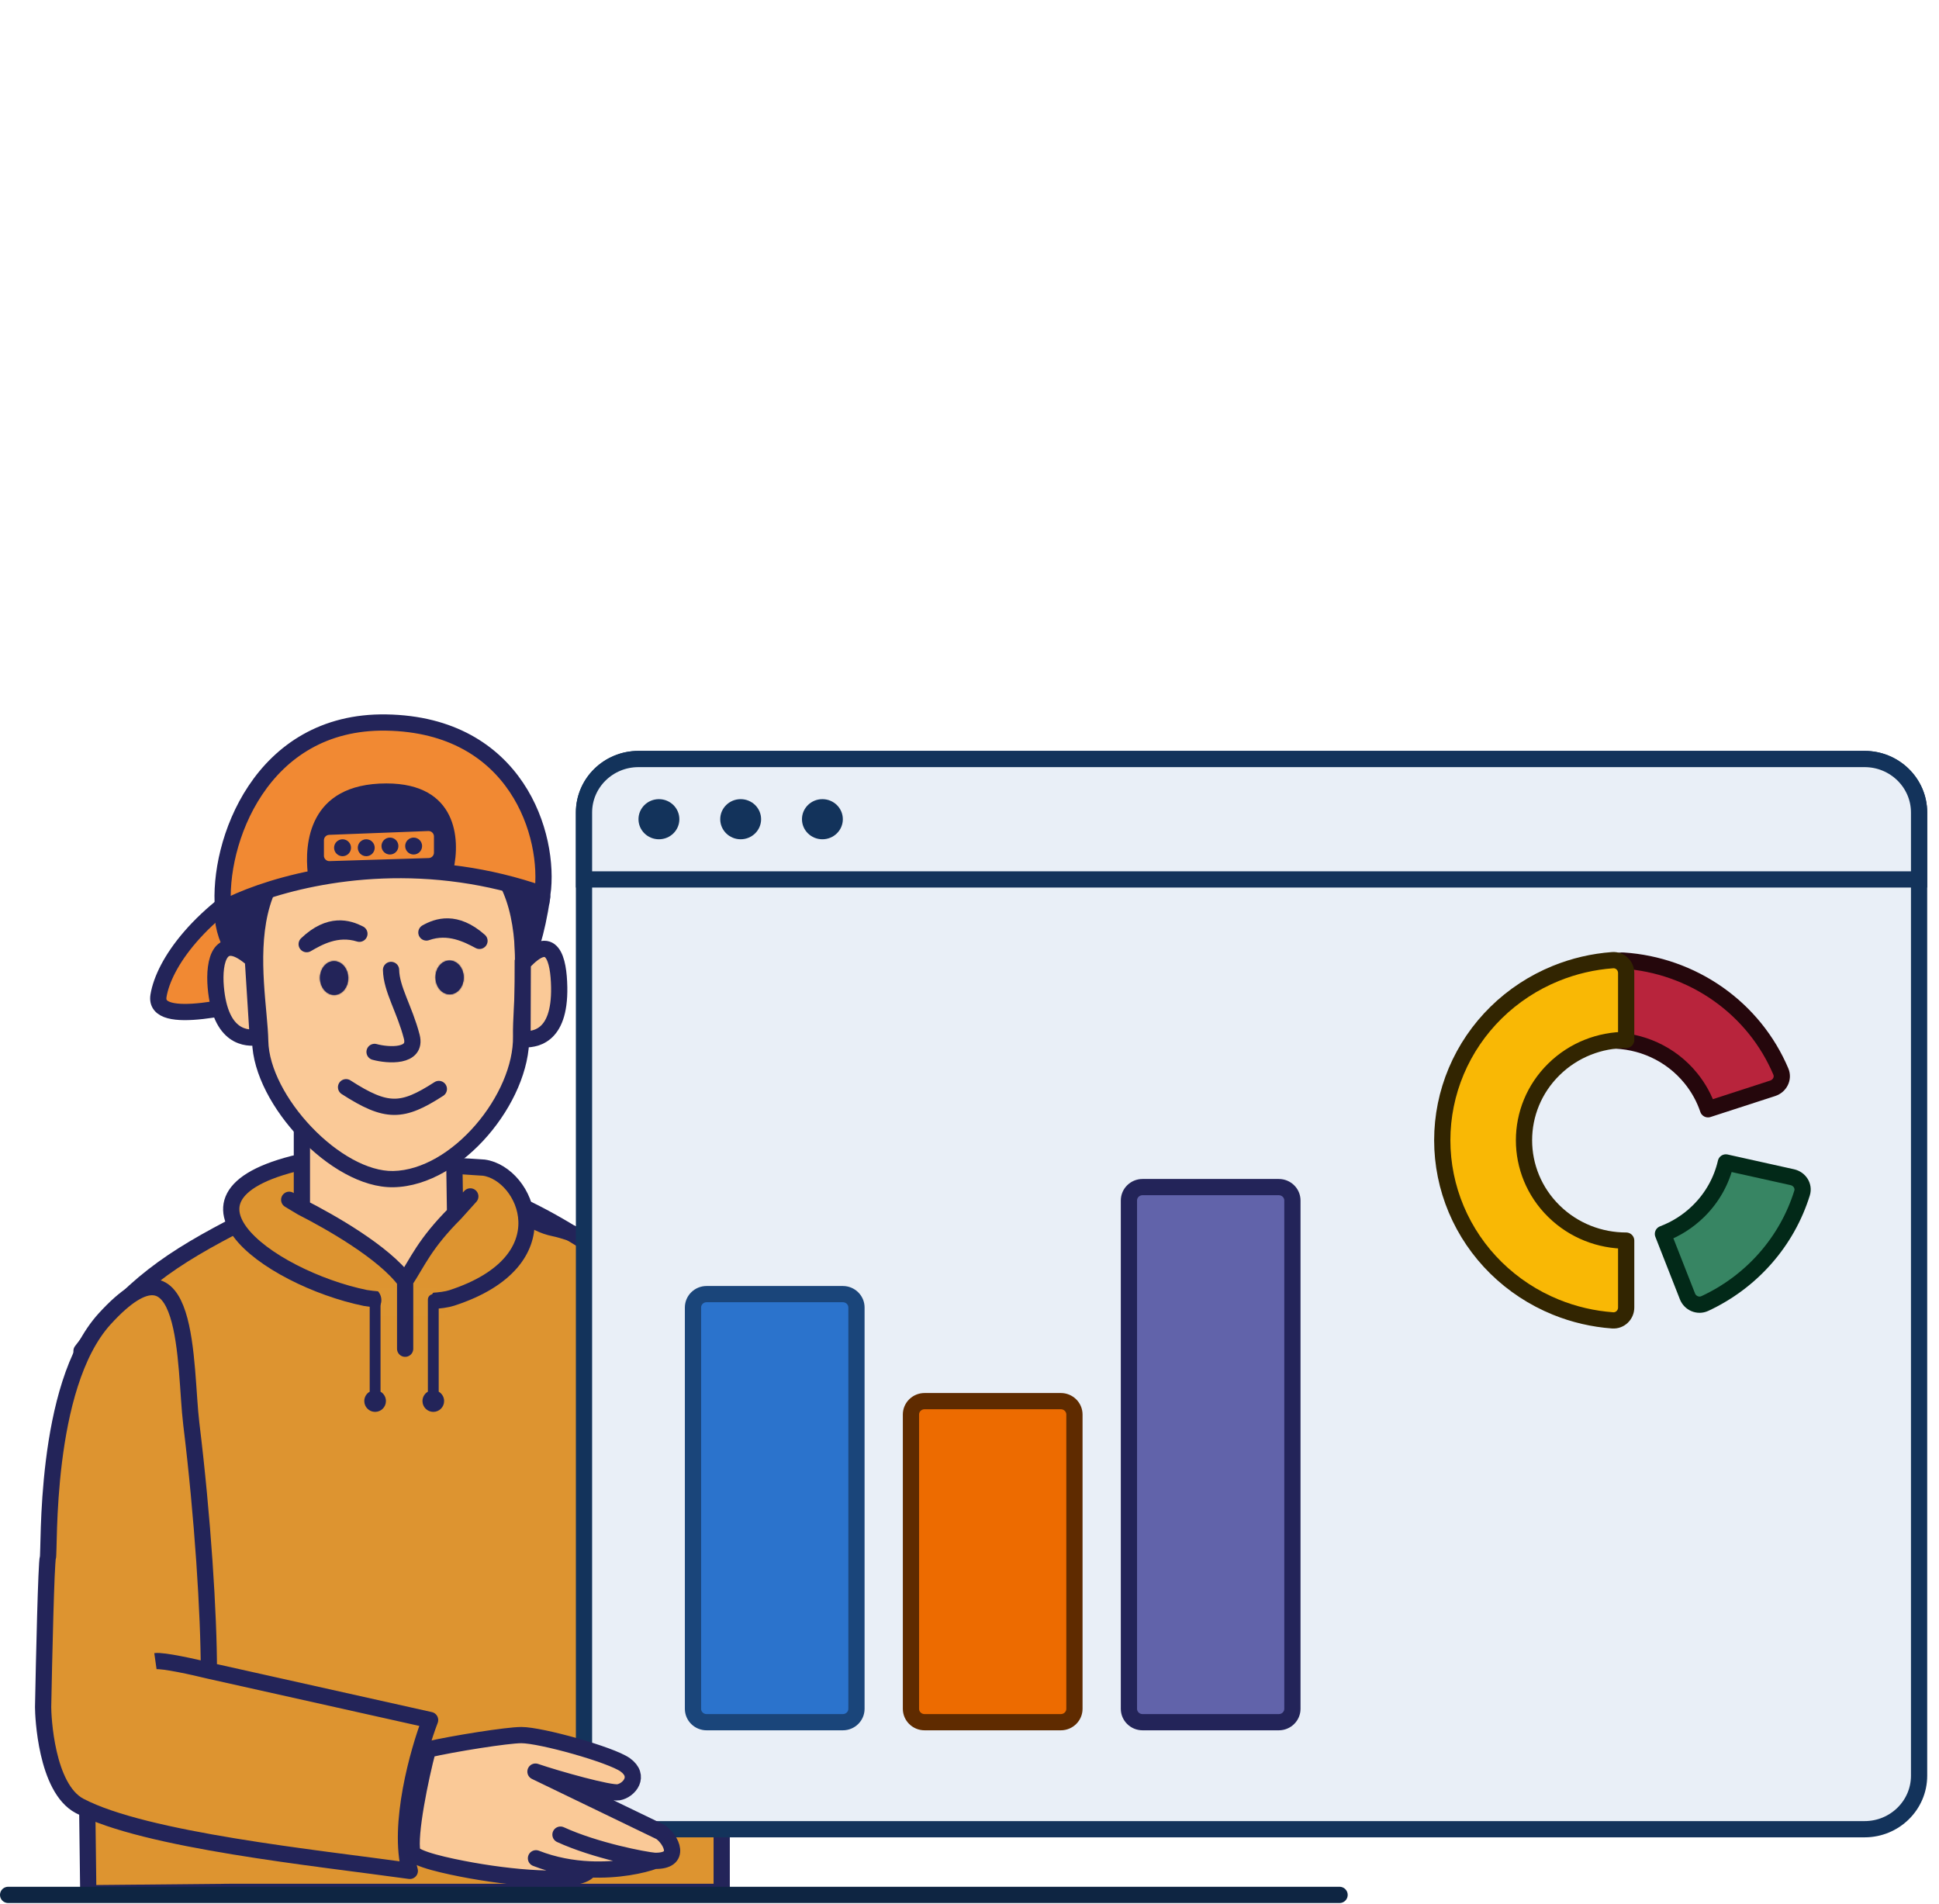
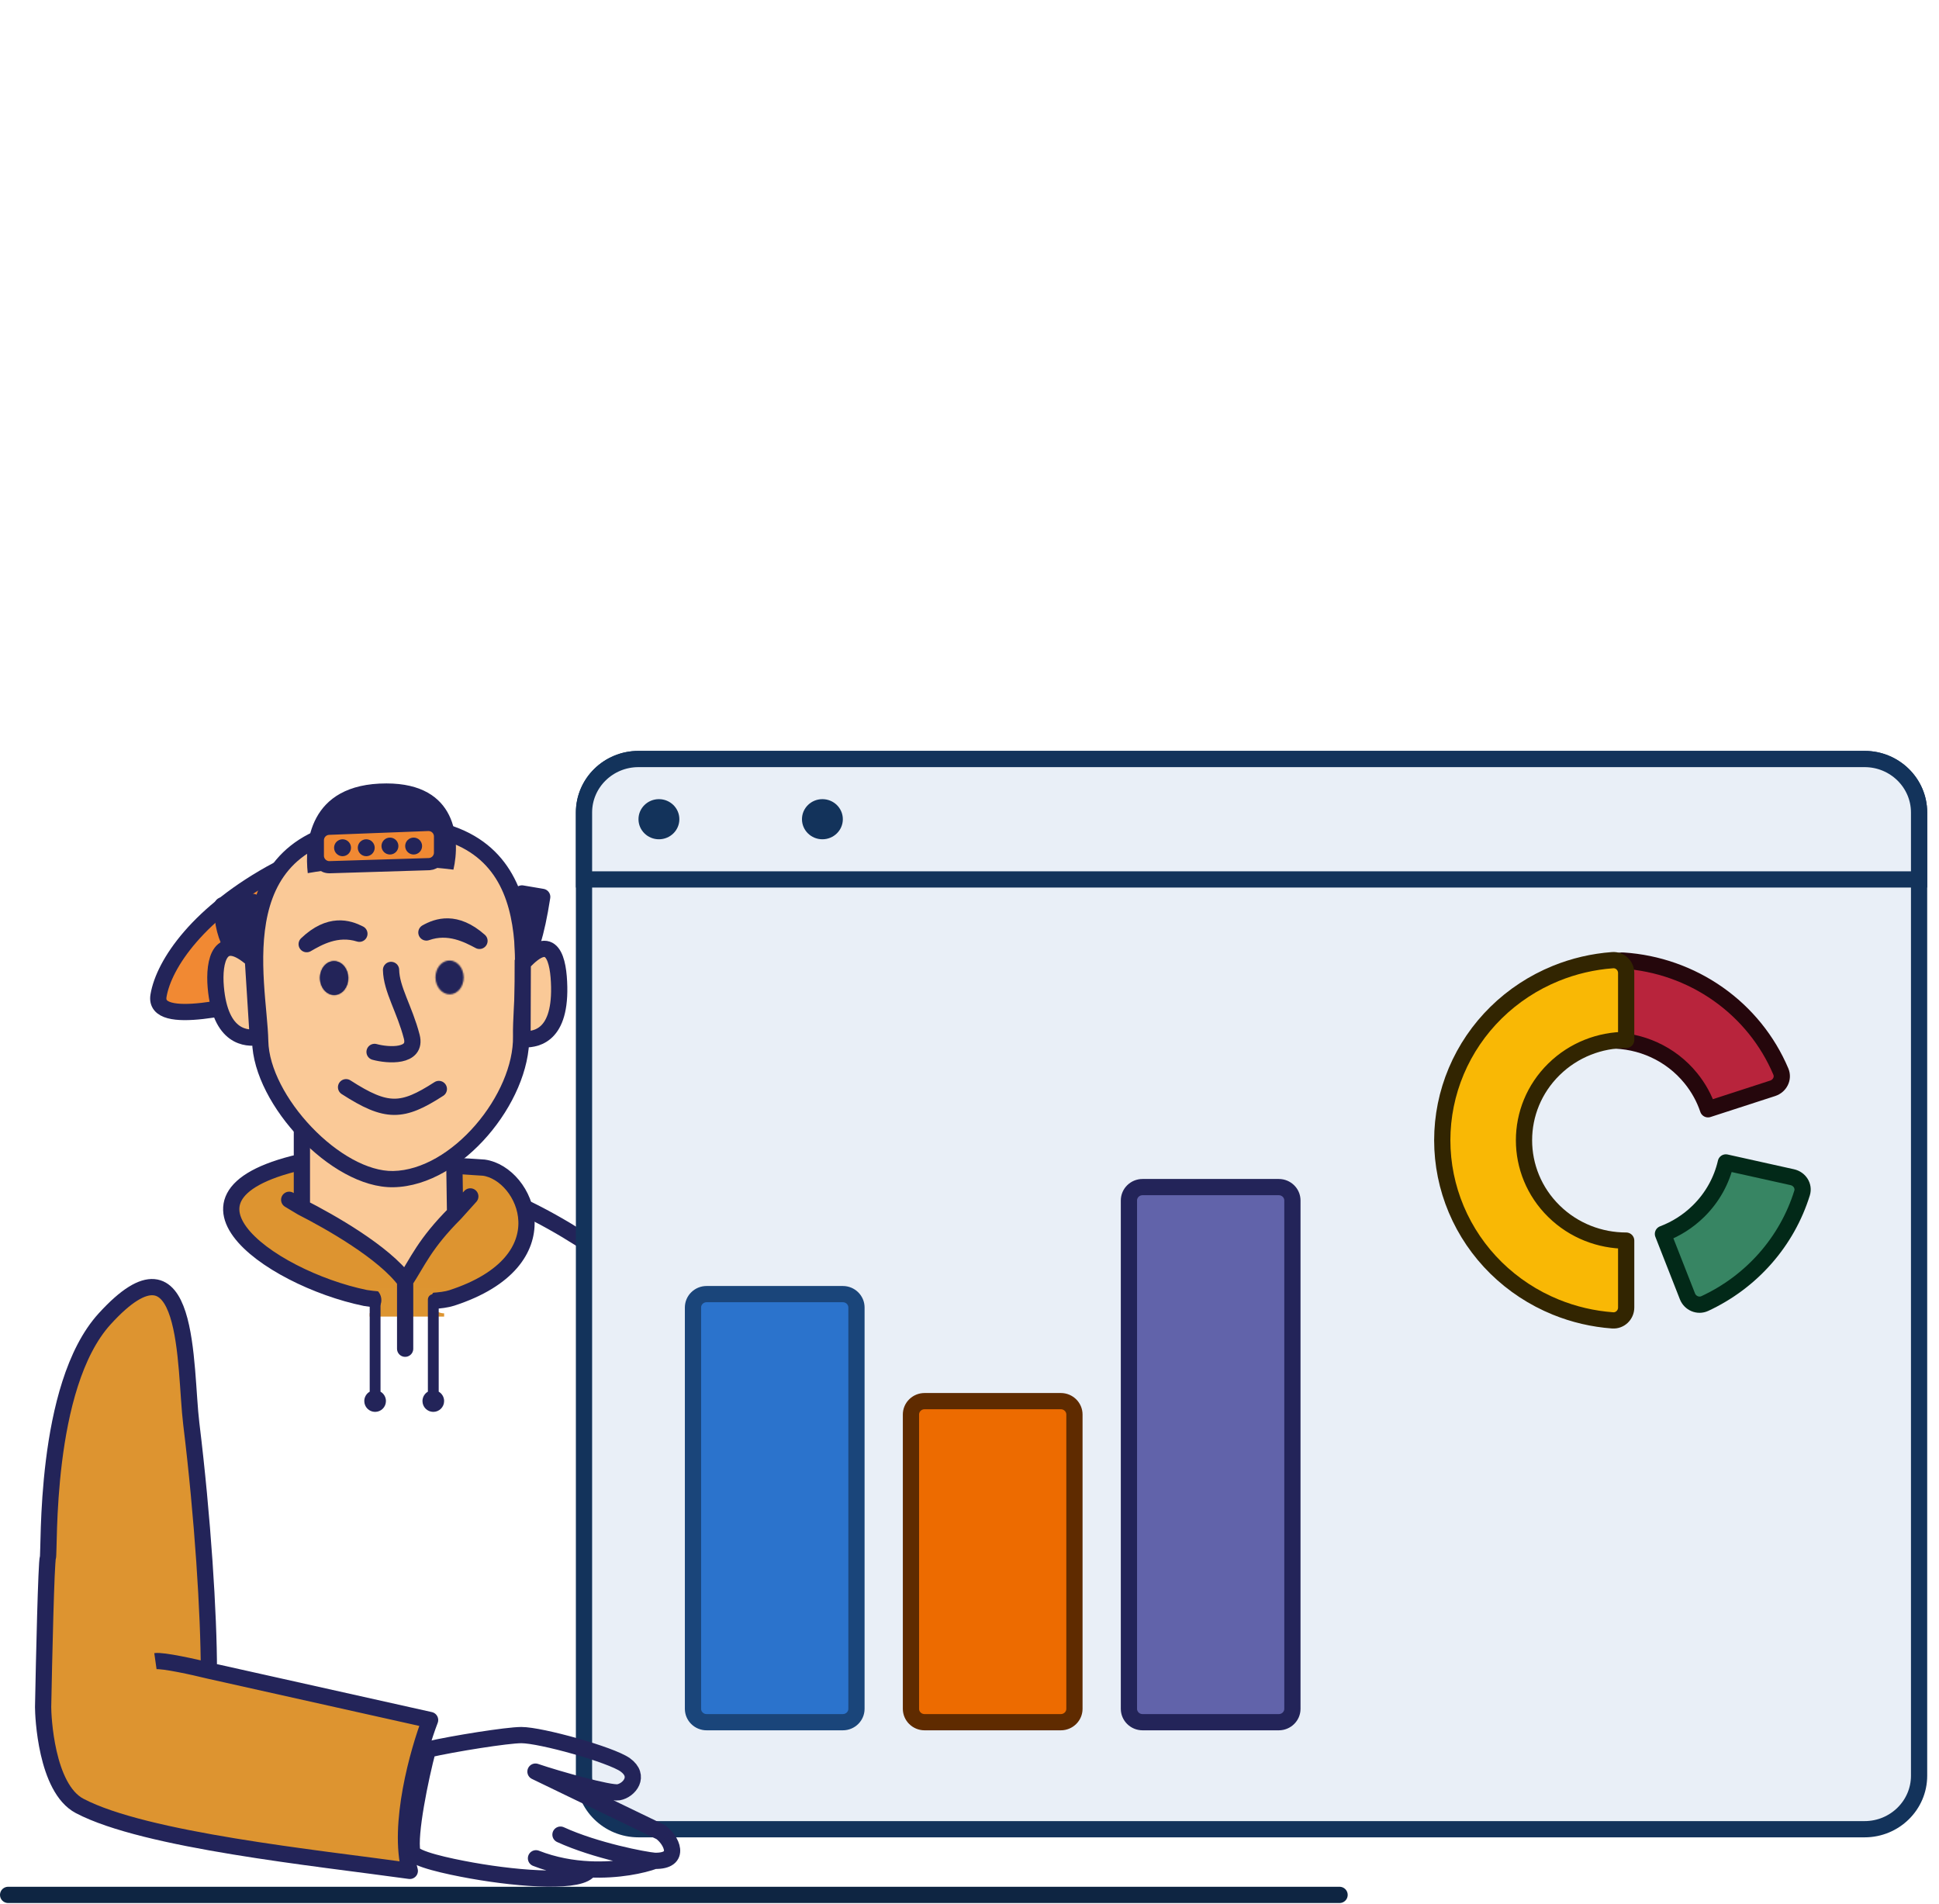
<svg xmlns="http://www.w3.org/2000/svg" width="1433" height="1407" viewBox="0 0 1433 1407" fill="none">
-   <path d="M409.365 907.727C436.565 913.327 503.365 947.727 533.365 964.227V1398.23H490.865H257.365H171.25L65.251 1399.23L60.251 998.488C96.251 950.488 125.25 930.488 180.25 902.488C235.25 874.488 368.473 911.06 375.527 882.227C382.454 893.603 393.442 904.448 409.365 907.727Z" fill="#DD9430" stroke="#232459" stroke-width="12" stroke-linejoin="round" />
  <path d="M58.865 1334.73C107.365 1360.23 233.532 1373.06 302.865 1382.73C293.665 1348.73 309.032 1294.23 317.865 1271.23L154.365 1234.73C154.365 1193.49 149.853 1121.49 141.365 1052.23C136.25 1010.49 141.365 904.489 77.365 974.727C31.865 1024.66 36.865 1146.73 35.365 1151.23C34.165 1154.83 32.532 1226.39 31.865 1261.73C31.865 1267.73 33.905 1321.6 58.865 1334.73Z" fill="#DD9430" />
  <path d="M154.365 1234.73C154.365 1193.49 149.853 1121.49 141.365 1052.23C136.25 1010.49 141.365 904.489 77.365 974.727C31.865 1024.66 36.865 1146.73 35.365 1151.23C34.165 1154.83 32.532 1226.39 31.865 1261.73C31.865 1267.73 33.905 1321.6 58.865 1334.73C107.365 1360.23 233.532 1373.06 302.865 1382.73C293.665 1348.73 309.032 1294.23 317.865 1271.23L154.365 1234.73ZM154.365 1234.73C143.532 1232.06 120.465 1226.93 114.865 1227.73" stroke="#232459" stroke-width="12" stroke-linejoin="round" />
  <path d="M175.25 903.489C250.912 856.786 331.295 845.882 450.683 930.19" stroke="#232459" stroke-width="12" stroke-linecap="round" stroke-linejoin="round" />
  <path d="M117.132 735.959C121.013 712.422 146.807 674.086 205.315 642.814L205.315 735.959C178.08 742.26 113.252 759.497 117.132 735.959Z" fill="#F18933" stroke="#232459" stroke-width="12" stroke-linecap="round" />
  <path d="M239.373 855.465C104.276 877.983 198.728 944.705 270.029 959.299C279.414 960.97 319.43 963.978 333.825 959.299C418.251 931.861 388.857 867.339 357.592 862.98L239.373 855.465Z" fill="#DD9430" stroke="#232459" stroke-width="12" stroke-linecap="round" />
  <path d="M324.571 951.788C320.966 953.231 318.419 956.753 318.419 960.873C318.419 966.276 322.799 970.656 328.202 970.656C328.212 970.656 328.221 970.654 328.231 970.654L328.231 973.054L273.192 973.053L273.191 970.59C278.064 970.031 281.849 965.895 281.849 960.873C281.849 956.753 279.3 953.23 275.695 951.789L324.571 951.788Z" fill="#DD9531" />
  <path d="M223.111 892.368L223.111 829.197L335.692 854.215L336.317 896.746C313.801 919.262 308.589 932.813 299.416 946.782C283.78 925.519 243.96 903 223.111 892.368Z" fill="#FAC997" />
  <path d="M223.111 892.368L223.111 829.197L335.692 854.215L336.317 896.746M223.111 892.368C243.96 903 283.78 925.519 299.416 946.782M223.111 892.368L213.729 886.739M299.416 946.782C308.589 932.813 313.801 919.262 336.317 896.746M299.416 946.782L299.416 996.82M336.317 896.746L347.575 884.237" stroke="#232459" stroke-width="12" stroke-linecap="round" />
  <path d="M385.121 765.815C385.984 811.428 337.935 870.568 290.676 871.462C248.56 872.259 193.134 813.338 192.303 769.462C191.473 725.587 161.397 612.3 285.729 609.948C410.062 607.596 384.258 720.202 385.121 765.815Z" fill="#FAC997" />
  <path d="M290.676 871.462L290.563 865.463L290.676 871.462ZM285.729 609.948L285.616 603.949L285.729 609.948ZM385.121 765.815L379.122 765.928C379.517 786.801 368.594 811.607 351.406 831.484C334.195 851.387 311.838 865.061 290.563 865.463L290.676 871.462L290.79 877.461C316.774 876.97 342.07 860.626 360.483 839.333C378.919 818.012 391.588 790.441 391.12 765.701L385.121 765.815ZM290.676 871.462L290.563 865.463C271.998 865.815 249.131 852.724 230.345 833.069C211.625 813.482 198.677 789.154 198.302 769.349L192.303 769.462L186.305 769.576C186.76 793.645 201.94 820.716 221.67 841.36C241.334 861.935 267.238 877.907 290.79 877.461L290.676 871.462ZM192.303 769.462L198.302 769.349C198.194 763.614 197.611 756.83 196.956 749.568C196.294 742.232 195.547 734.305 195.056 726.005C194.074 709.372 194.16 691.702 197.925 675.491C201.67 659.364 208.984 644.963 222.294 634.393C235.628 623.802 255.656 616.518 285.843 615.947L285.729 609.948L285.616 603.949C253.636 604.554 230.799 612.313 214.83 624.996C198.836 637.699 190.41 654.804 186.236 672.777C182.082 690.665 182.072 709.691 183.077 726.713C183.581 735.24 184.348 743.38 185.004 750.647C185.667 757.987 186.206 764.341 186.305 769.576L192.303 769.462ZM285.729 609.948L285.843 615.947C316.048 615.375 336.345 621.797 350.067 631.752C363.755 641.681 371.595 655.628 375.94 671.48C380.31 687.423 381.064 705.016 380.713 721.761C380.538 730.116 380.092 738.141 379.71 745.619C379.332 753.025 379.01 759.982 379.122 765.928L385.121 765.815L391.12 765.701C391.017 760.244 391.313 753.704 391.694 746.231C392.073 738.829 392.53 730.591 392.71 722.012C393.069 704.888 392.342 685.925 387.513 668.308C382.659 650.601 373.584 633.987 357.114 622.039C340.679 610.116 317.576 603.344 285.616 603.949L285.729 609.948Z" fill="#232459" />
  <path d="M265.61 690.116C257.419 685.925 243.719 681.491 226.645 697.806C234.956 693.014 248.824 684.871 265.61 690.116Z" fill="#232459" stroke="#232459" stroke-width="12" stroke-linecap="round" stroke-linejoin="round" />
  <path d="M315.13 689.178C323.157 684.681 336.68 679.732 354.359 695.389C345.872 690.915 331.706 683.302 315.13 689.178Z" fill="#232459" stroke="#232459" stroke-width="12" stroke-linecap="round" stroke-linejoin="round" />
  <mask id="path-14-inside-1_35635_5286" fill="white">
    <ellipse cx="246.917" cy="722.853" rx="10.424" ry="12.509" transform="rotate(-1.084 246.917 722.853)" />
  </mask>
  <ellipse cx="246.917" cy="722.853" rx="10.424" ry="12.509" transform="rotate(-1.084 246.917 722.853)" fill="#232459" />
  <path d="M257.339 722.655L245.342 722.882C245.357 723.675 245.09 724.053 245.092 724.05C245.103 724.036 245.236 723.876 245.559 723.704C245.903 723.521 246.382 723.372 246.927 723.361L247.154 735.359L247.381 747.357C261.718 747.086 269.553 733.821 269.337 722.428L257.339 722.655ZM247.154 735.359L246.927 723.361C247.472 723.351 247.955 723.482 248.306 723.652C248.636 723.811 248.774 723.966 248.787 723.98C248.789 723.983 248.508 723.616 248.493 722.823L236.495 723.05L224.497 723.277C224.713 734.669 233.043 747.628 247.381 747.357L247.154 735.359ZM236.495 723.05L248.493 722.823C248.478 722.03 248.745 721.652 248.743 721.655C248.731 721.669 248.599 721.829 248.275 722.001C247.931 722.184 247.452 722.333 246.908 722.344L246.681 710.346L246.454 698.348C232.116 698.619 224.282 711.884 224.497 723.277L236.495 723.05ZM246.681 710.346L246.908 722.344C246.363 722.354 245.879 722.223 245.528 722.053C245.198 721.894 245.06 721.739 245.048 721.725C245.046 721.722 245.327 722.089 245.342 722.882L257.339 722.655L269.337 722.428C269.122 711.036 260.791 698.077 246.454 698.348L246.681 710.346Z" fill="#232459" mask="url(#path-14-inside-1_35635_5286)" />
  <mask id="path-16-inside-2_35635_5286" fill="white">
    <ellipse cx="332.273" cy="722.396" rx="10.424" ry="12.509" transform="rotate(-1.084 332.273 722.396)" />
  </mask>
-   <ellipse cx="332.273" cy="722.396" rx="10.424" ry="12.509" transform="rotate(-1.084 332.273 722.396)" fill="#232459" />
  <path d="M342.695 722.198L330.697 722.425C330.712 723.218 330.445 723.596 330.447 723.593C330.459 723.579 330.591 723.419 330.915 723.247C331.259 723.064 331.738 722.915 332.282 722.904L332.509 734.902L332.736 746.9C347.074 746.629 354.908 733.364 354.693 721.971L342.695 722.198ZM332.509 734.902L332.282 722.904C332.827 722.894 333.311 723.025 333.662 723.195C333.992 723.354 334.13 723.509 334.142 723.523C334.144 723.526 333.863 723.159 333.848 722.366L321.85 722.593L309.853 722.82C310.068 734.212 318.399 747.171 332.736 746.9L332.509 734.902ZM321.85 722.593L333.848 722.366C333.833 721.573 334.1 721.195 334.098 721.198C334.087 721.212 333.954 721.372 333.63 721.544C333.286 721.727 332.808 721.876 332.263 721.887L332.036 709.889L331.809 697.891C317.471 698.162 309.637 711.427 309.853 722.82L321.85 722.593ZM332.036 709.889L332.263 721.887C331.718 721.897 331.234 721.766 330.884 721.596C330.554 721.437 330.415 721.282 330.403 721.268C330.401 721.265 330.682 721.632 330.697 722.425L342.695 722.198L354.693 721.971C354.477 710.579 346.147 697.62 331.809 697.891L332.036 709.889Z" fill="#232459" mask="url(#path-16-inside-2_35635_5286)" />
-   <path d="M285.484 534.006C381.976 535.63 406.861 617.693 400.841 660.915C380.375 653.729 360.243 649.034 340.832 646.272C300.145 640.483 262.633 643.187 231.885 649.244C202.136 655.103 178.72 664.101 164.885 671.58C160.612 623.306 192.466 532.441 285.484 534.006Z" fill="#F18933" stroke="#232459" stroke-width="12" stroke-linecap="round" />
  <path d="M285.589 579.016C227.438 579.016 225.135 624.512 227.438 645.313C257.824 640.061 294.895 637.716 335.103 642.736C340.285 620.198 337.767 579.016 285.589 579.016Z" fill="#232459" />
  <path d="M316.827 609.696C321.443 609.758 325.205 613.524 325.205 618.196L325.205 630.175C325.204 634.624 321.78 638.293 317.393 638.646L316.965 638.671L243.658 640.926C238.863 641.073 234.896 637.227 234.896 632.431L234.896 621.016C234.896 616.448 238.505 612.697 243.069 612.521L316.377 609.702L316.827 609.696Z" fill="#F18933" stroke="#232459" stroke-width="9" stroke-linecap="round" />
  <ellipse cx="253.156" cy="626.549" rx="6.254" ry="6.254" fill="#232459" />
  <ellipse cx="270.669" cy="626.549" rx="6.254" ry="6.254" fill="#232459" />
  <ellipse cx="288.181" cy="625.297" rx="6.254" ry="6.254" fill="#232459" />
  <ellipse cx="305.694" cy="625.297" rx="6.254" ry="6.254" fill="#232459" />
  <path d="M386.572 709.107L385.736 660.322L400.715 662.861C396.361 690.977 391.288 705.722 386.572 709.107Z" fill="#232459" stroke="#232459" stroke-width="12" stroke-linecap="round" stroke-linejoin="round" />
  <path d="M185.589 715.363L186.843 666.578L164.374 669.117C163.375 696.026 178.515 711.978 185.589 715.363Z" fill="#232459" stroke="#232459" stroke-width="12" stroke-linecap="round" stroke-linejoin="round" />
  <path d="M159.464 729.59C162.769 767.667 182.563 767.645 190.509 766.619L186.889 709.254C162.634 687.69 157.773 710.108 159.464 729.59Z" fill="#FAC997" stroke="#232459" stroke-width="12" />
  <path d="M289.004 716.846C289.276 731.187 299.03 745.776 304.31 766.218C308.262 781.524 286.852 780.195 276.815 777.451" stroke="#232459" stroke-width="12" stroke-linecap="round" />
  <path d="M413.268 729.457C413.991 767.671 394.167 768.357 386.157 768.173L386.342 711.858C408.192 687.861 412.89 709.471 413.268 729.457Z" fill="#FAC997" stroke="#232459" stroke-width="12" />
  <path d="M255.752 803.537C285.838 822.936 297.268 822.319 324.329 804.839" stroke="#232459" stroke-width="12" stroke-linecap="round" stroke-linejoin="round" />
  <path d="M277.223 956.488C279.432 956.488 281.223 958.279 281.223 960.488V1028.56C283.613 1029.94 285.223 1032.53 285.223 1035.49C285.223 1039.91 281.641 1043.49 277.223 1043.49C272.804 1043.49 269.223 1039.91 269.223 1035.49C269.223 1032.53 270.832 1029.94 273.223 1028.56V960.488C273.223 958.279 275.014 956.488 277.223 956.488Z" fill="#232459" />
  <path d="M320.223 956.488C322.432 956.488 324.223 958.279 324.223 960.488V1028.56C326.613 1029.94 328.223 1032.53 328.223 1035.49C328.223 1039.91 324.641 1043.49 320.223 1043.49C315.804 1043.49 312.223 1039.91 312.223 1035.49C312.223 1032.53 313.832 1029.94 316.223 1028.56V960.488C316.223 958.279 318.014 956.488 320.223 956.488Z" fill="#232459" />
  <path d="M1378 560.971H471.869C449.627 560.971 431.597 578.677 431.597 600.519V1312.39C431.597 1334.23 449.627 1351.94 471.869 1351.94H1378C1400.25 1351.94 1418.28 1334.23 1418.28 1312.39V600.519C1418.28 578.677 1400.25 560.971 1378 560.971Z" fill="#E9EFF7" stroke="#13335B" stroke-width="12" />
  <path d="M6 1400.48H990" stroke="#0E2542" stroke-width="12" stroke-linecap="round" />
-   <path d="M385.293 1282.37C374.893 1282.37 335.056 1288.7 316.259 1293.03C310.683 1313.85 302.066 1356.06 304.738 1368.74C305.812 1373.83 330.695 1379.26 348.522 1382.45C386.144 1389.17 430.429 1391.88 435.598 1381.59C456.762 1382.59 474.885 1378.6 483.834 1375.3C504.384 1375.71 496.015 1359.47 488.218 1354.04L395.731 1309.36C412.218 1314.99 450.774 1325.77 457.123 1324.64C465.059 1323.22 473.611 1312.63 462.059 1304.35C451.651 1296.89 399.865 1282.37 385.293 1282.37Z" fill="#FAC997" />
  <path d="M483.834 1375.3C504.384 1375.71 496.015 1359.47 488.218 1354.04L395.731 1309.36C412.218 1314.99 450.774 1325.77 457.123 1324.64C465.059 1323.22 473.611 1312.63 462.059 1304.35C451.651 1296.89 399.865 1282.37 385.293 1282.37C374.893 1282.37 335.056 1288.7 316.259 1293.03C310.683 1313.85 302.066 1356.06 304.738 1368.74C305.812 1373.83 330.695 1379.26 348.522 1382.45C386.144 1389.17 430.429 1391.88 435.598 1381.59M483.834 1375.3C476.291 1374.7 440.077 1367.8 414.215 1355.94M483.834 1375.3C474.885 1378.6 456.762 1382.59 435.598 1381.59M396.113 1373.42C409.492 1378.67 423.078 1381.01 435.598 1381.59" stroke="#232459" stroke-width="12" stroke-linecap="round" stroke-linejoin="round" />
  <path d="M431.597 600.519C431.597 578.677 449.627 560.971 471.869 560.971H1378C1400.25 560.971 1418.28 578.677 1418.28 600.519V649.954H431.597V600.519Z" fill="#E9EFF7" stroke="#13335B" stroke-width="12" />
  <path d="M486.972 620.294C495.313 620.294 502.074 613.654 502.074 605.463C502.074 597.273 495.313 590.633 486.972 590.633C478.631 590.633 471.87 597.273 471.87 605.463C471.87 613.654 478.631 620.294 486.972 620.294Z" fill="#13335B" />
-   <path d="M547.381 620.294C555.721 620.294 562.483 613.654 562.483 605.463C562.483 597.273 555.721 590.633 547.381 590.633C539.04 590.633 532.278 597.273 532.278 605.463C532.278 613.654 539.04 620.294 547.381 620.294Z" fill="#13335B" />
  <path d="M607.79 620.294C616.13 620.294 622.892 613.654 622.892 605.463C622.892 597.273 616.13 590.633 607.79 590.633C599.449 590.633 592.688 597.273 592.688 605.463C592.688 613.654 599.449 620.294 607.79 620.294Z" fill="#13335B" />
  <path d="M622.892 956.453H522.211C516.65 956.453 512.143 960.88 512.143 966.34V1262.95C512.143 1268.41 516.65 1272.84 522.211 1272.84H622.892C628.453 1272.84 632.961 1268.41 632.961 1262.95V966.34C632.961 960.88 628.453 956.453 622.892 956.453Z" fill="#2B73CC" stroke="#1A457A" stroke-width="12" />
  <path d="M945.073 877.357H844.391C838.831 877.357 834.323 881.784 834.323 887.245V1262.95C834.323 1268.41 838.831 1272.84 844.391 1272.84H945.073C950.634 1272.84 955.141 1268.41 955.141 1262.95V887.245C955.141 881.784 950.634 877.357 945.073 877.357Z" fill="#6163AA" stroke="#232459" stroke-width="12" />
  <path d="M783.982 1035.55H683.301C677.74 1035.55 673.232 1039.98 673.232 1045.44V1262.95C673.232 1268.41 677.74 1272.84 683.301 1272.84H783.982C789.543 1272.84 794.05 1268.41 794.05 1262.95V1045.44C794.05 1039.98 789.543 1035.55 783.982 1035.55Z" fill="#ED6B00" stroke="#5F2B00" stroke-width="12" />
  <path fill-rule="evenodd" clip-rule="evenodd" d="M1331.79 881.78C1333.42 876.558 1329.98 871.248 1324.56 870.043L1275.47 859.129C1272.43 872.343 1265.68 884.9 1255.21 895.186C1247.5 902.757 1238.54 908.348 1228.98 911.96L1247.08 958.07C1249.07 963.165 1254.92 965.736 1259.95 963.401C1277.01 955.471 1292.25 944.118 1304.64 930.036C1317.04 915.954 1326.27 899.511 1331.79 881.78Z" fill="#378563" stroke="#022918" stroke-width="12" stroke-linejoin="round" />
  <path fill-rule="evenodd" clip-rule="evenodd" d="M1190.02 768.972C1212.37 768.828 1234.57 778.389 1249.59 796.881C1255.34 803.953 1259.56 811.738 1262.29 819.854L1310.07 804.349C1315.34 802.636 1318.25 797.026 1316.12 791.982C1306.44 769.071 1290.42 749.195 1269.78 734.663C1249.15 720.131 1224.84 711.603 1199.64 709.948C1194.09 709.584 1189.61 714.08 1189.65 719.541L1190.02 768.972Z" fill="#B8243C" stroke="#25070C" stroke-width="12" stroke-linejoin="round" />
  <path fill-rule="evenodd" clip-rule="evenodd" d="M1191.75 709.641C1197.3 709.236 1201.81 713.701 1201.81 719.162V768.597C1182.49 768.597 1163.16 775.837 1148.42 790.316C1118.93 819.275 1118.93 866.226 1148.42 895.185C1163.16 909.664 1182.49 916.904 1201.81 916.904V966.339C1201.81 971.8 1197.3 976.265 1191.75 975.86C1177.35 974.81 1163.18 971.51 1149.8 966.066C1133.31 959.358 1118.32 949.526 1105.7 937.132C1093.08 924.737 1083.07 910.023 1076.24 893.829C1069.41 877.635 1065.89 860.278 1065.89 842.75C1065.89 825.223 1069.41 807.866 1076.24 791.672C1083.07 775.478 1093.08 760.763 1105.7 748.369C1118.32 735.975 1133.31 726.143 1149.8 719.435C1163.18 713.991 1177.35 710.691 1191.75 709.641Z" fill="#F9B805" stroke="#322501" stroke-width="12" stroke-linejoin="round" />
</svg>